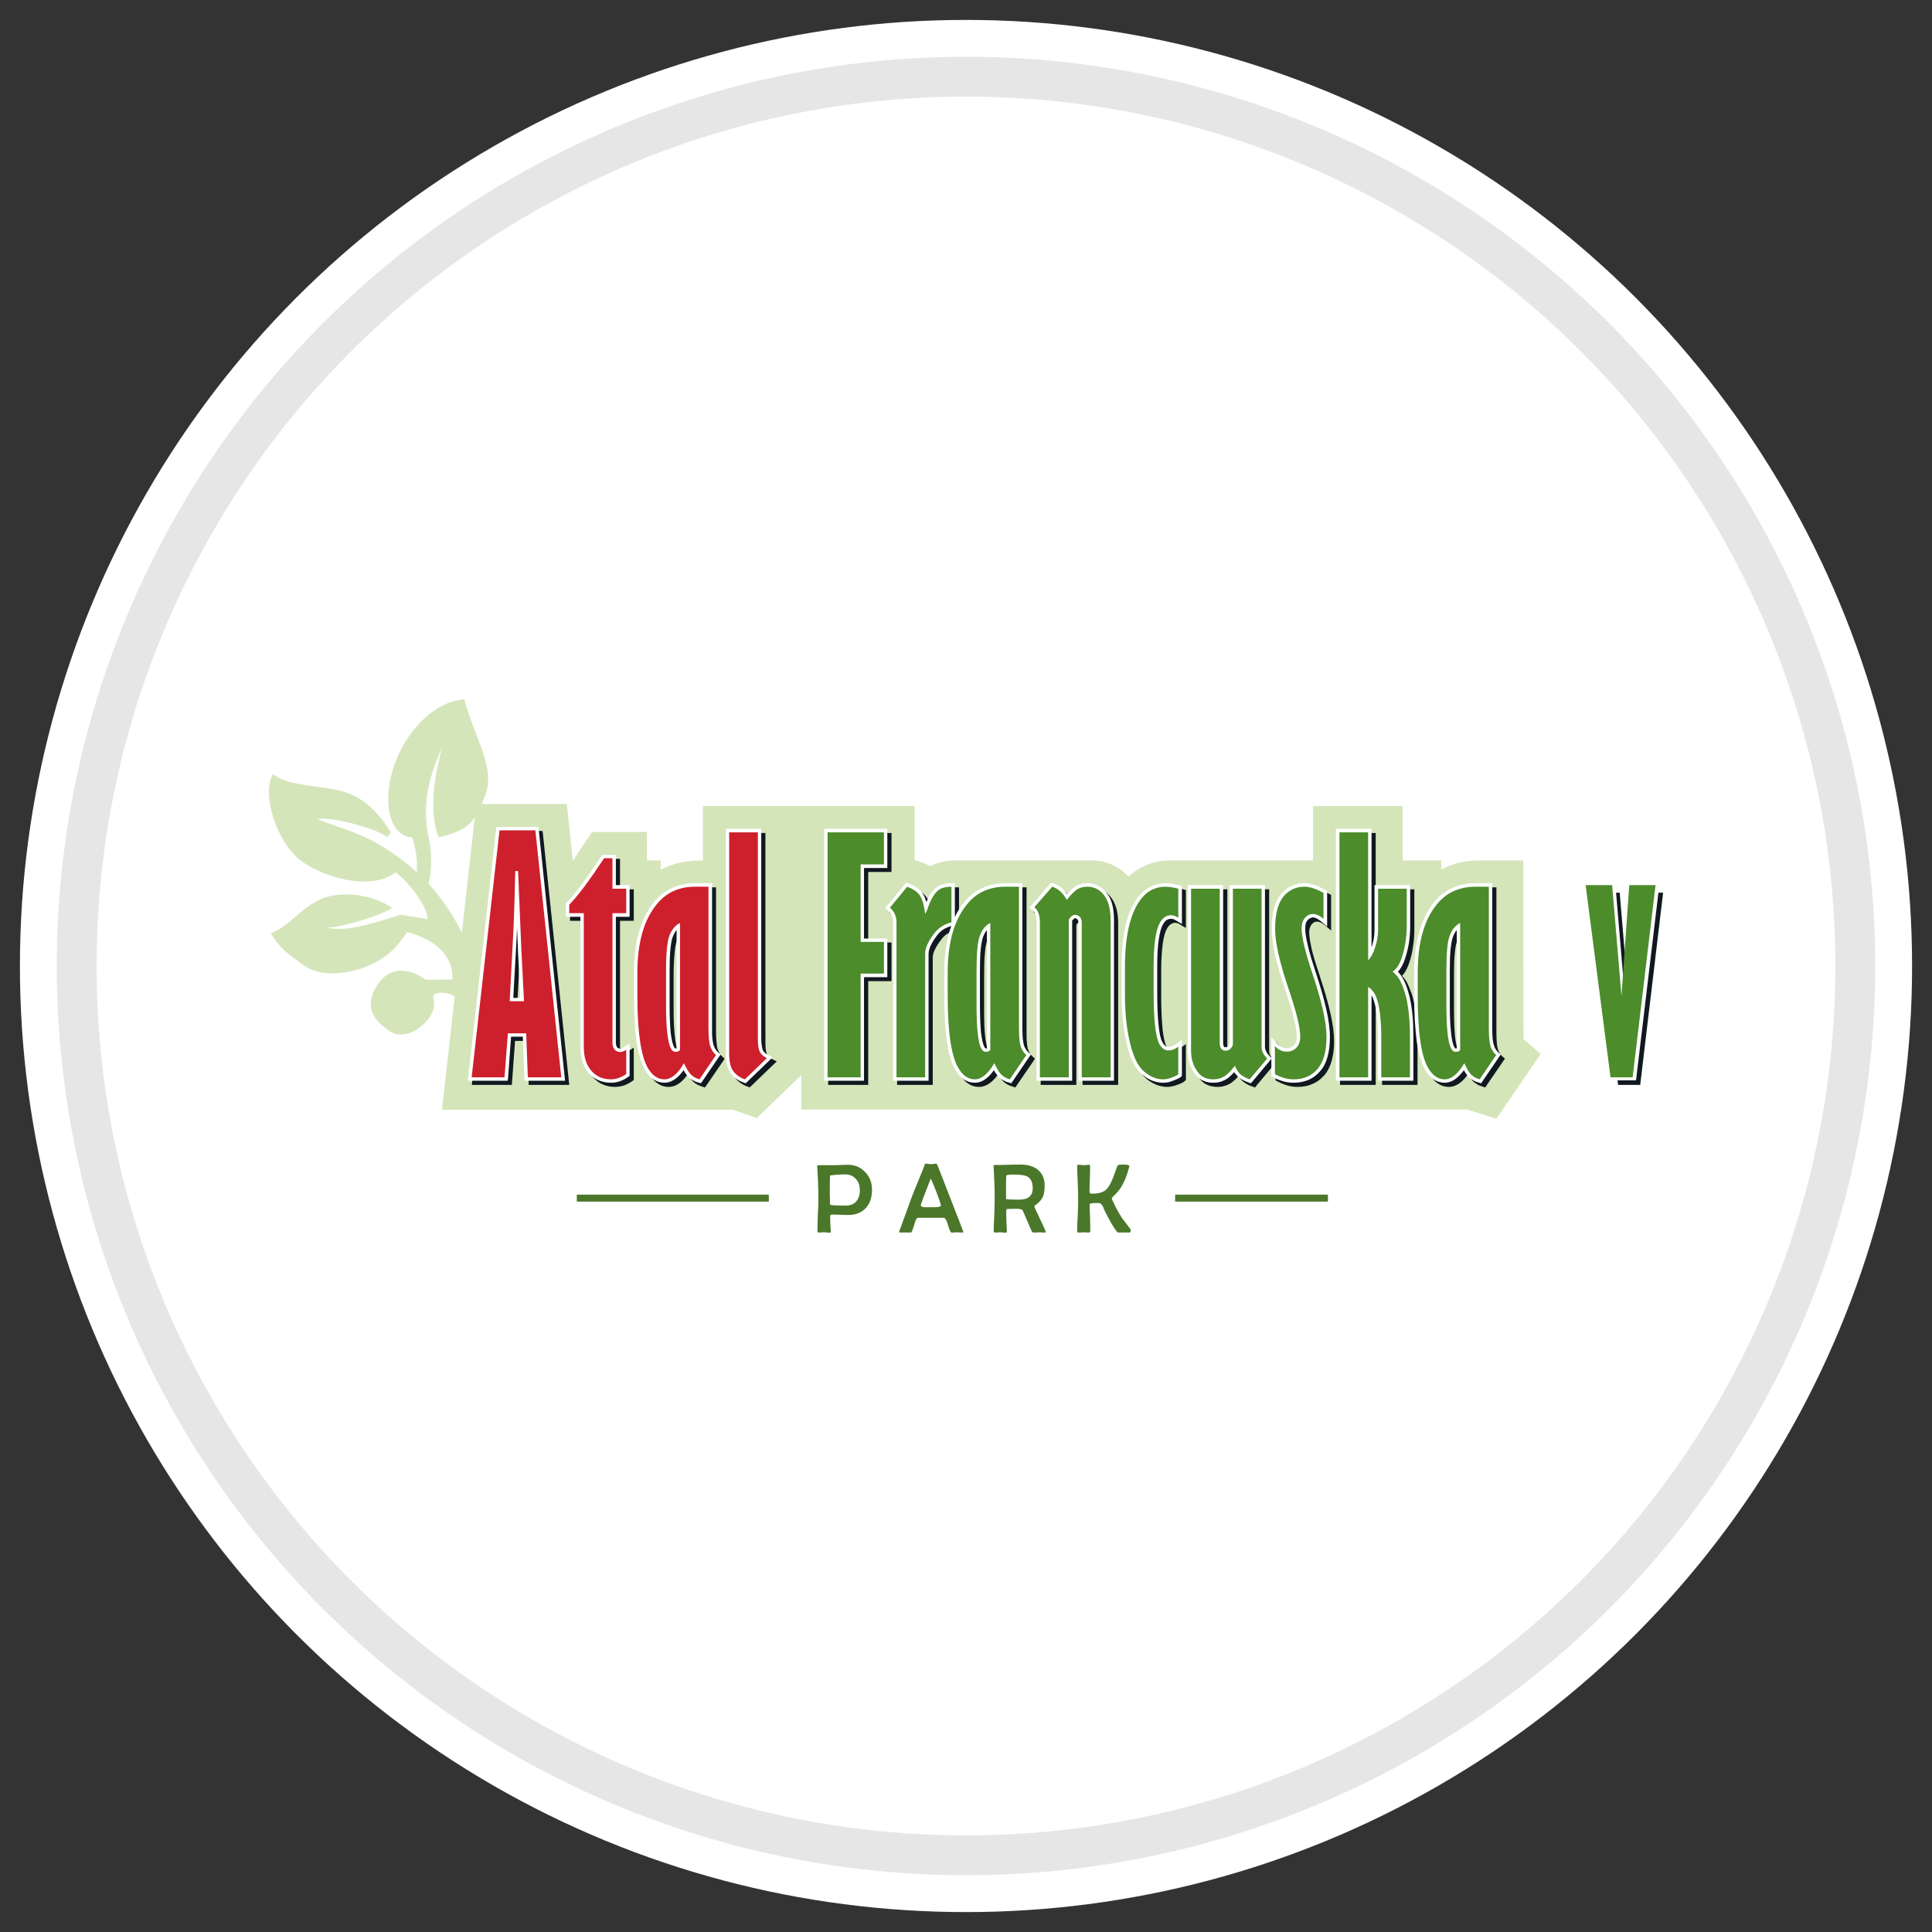
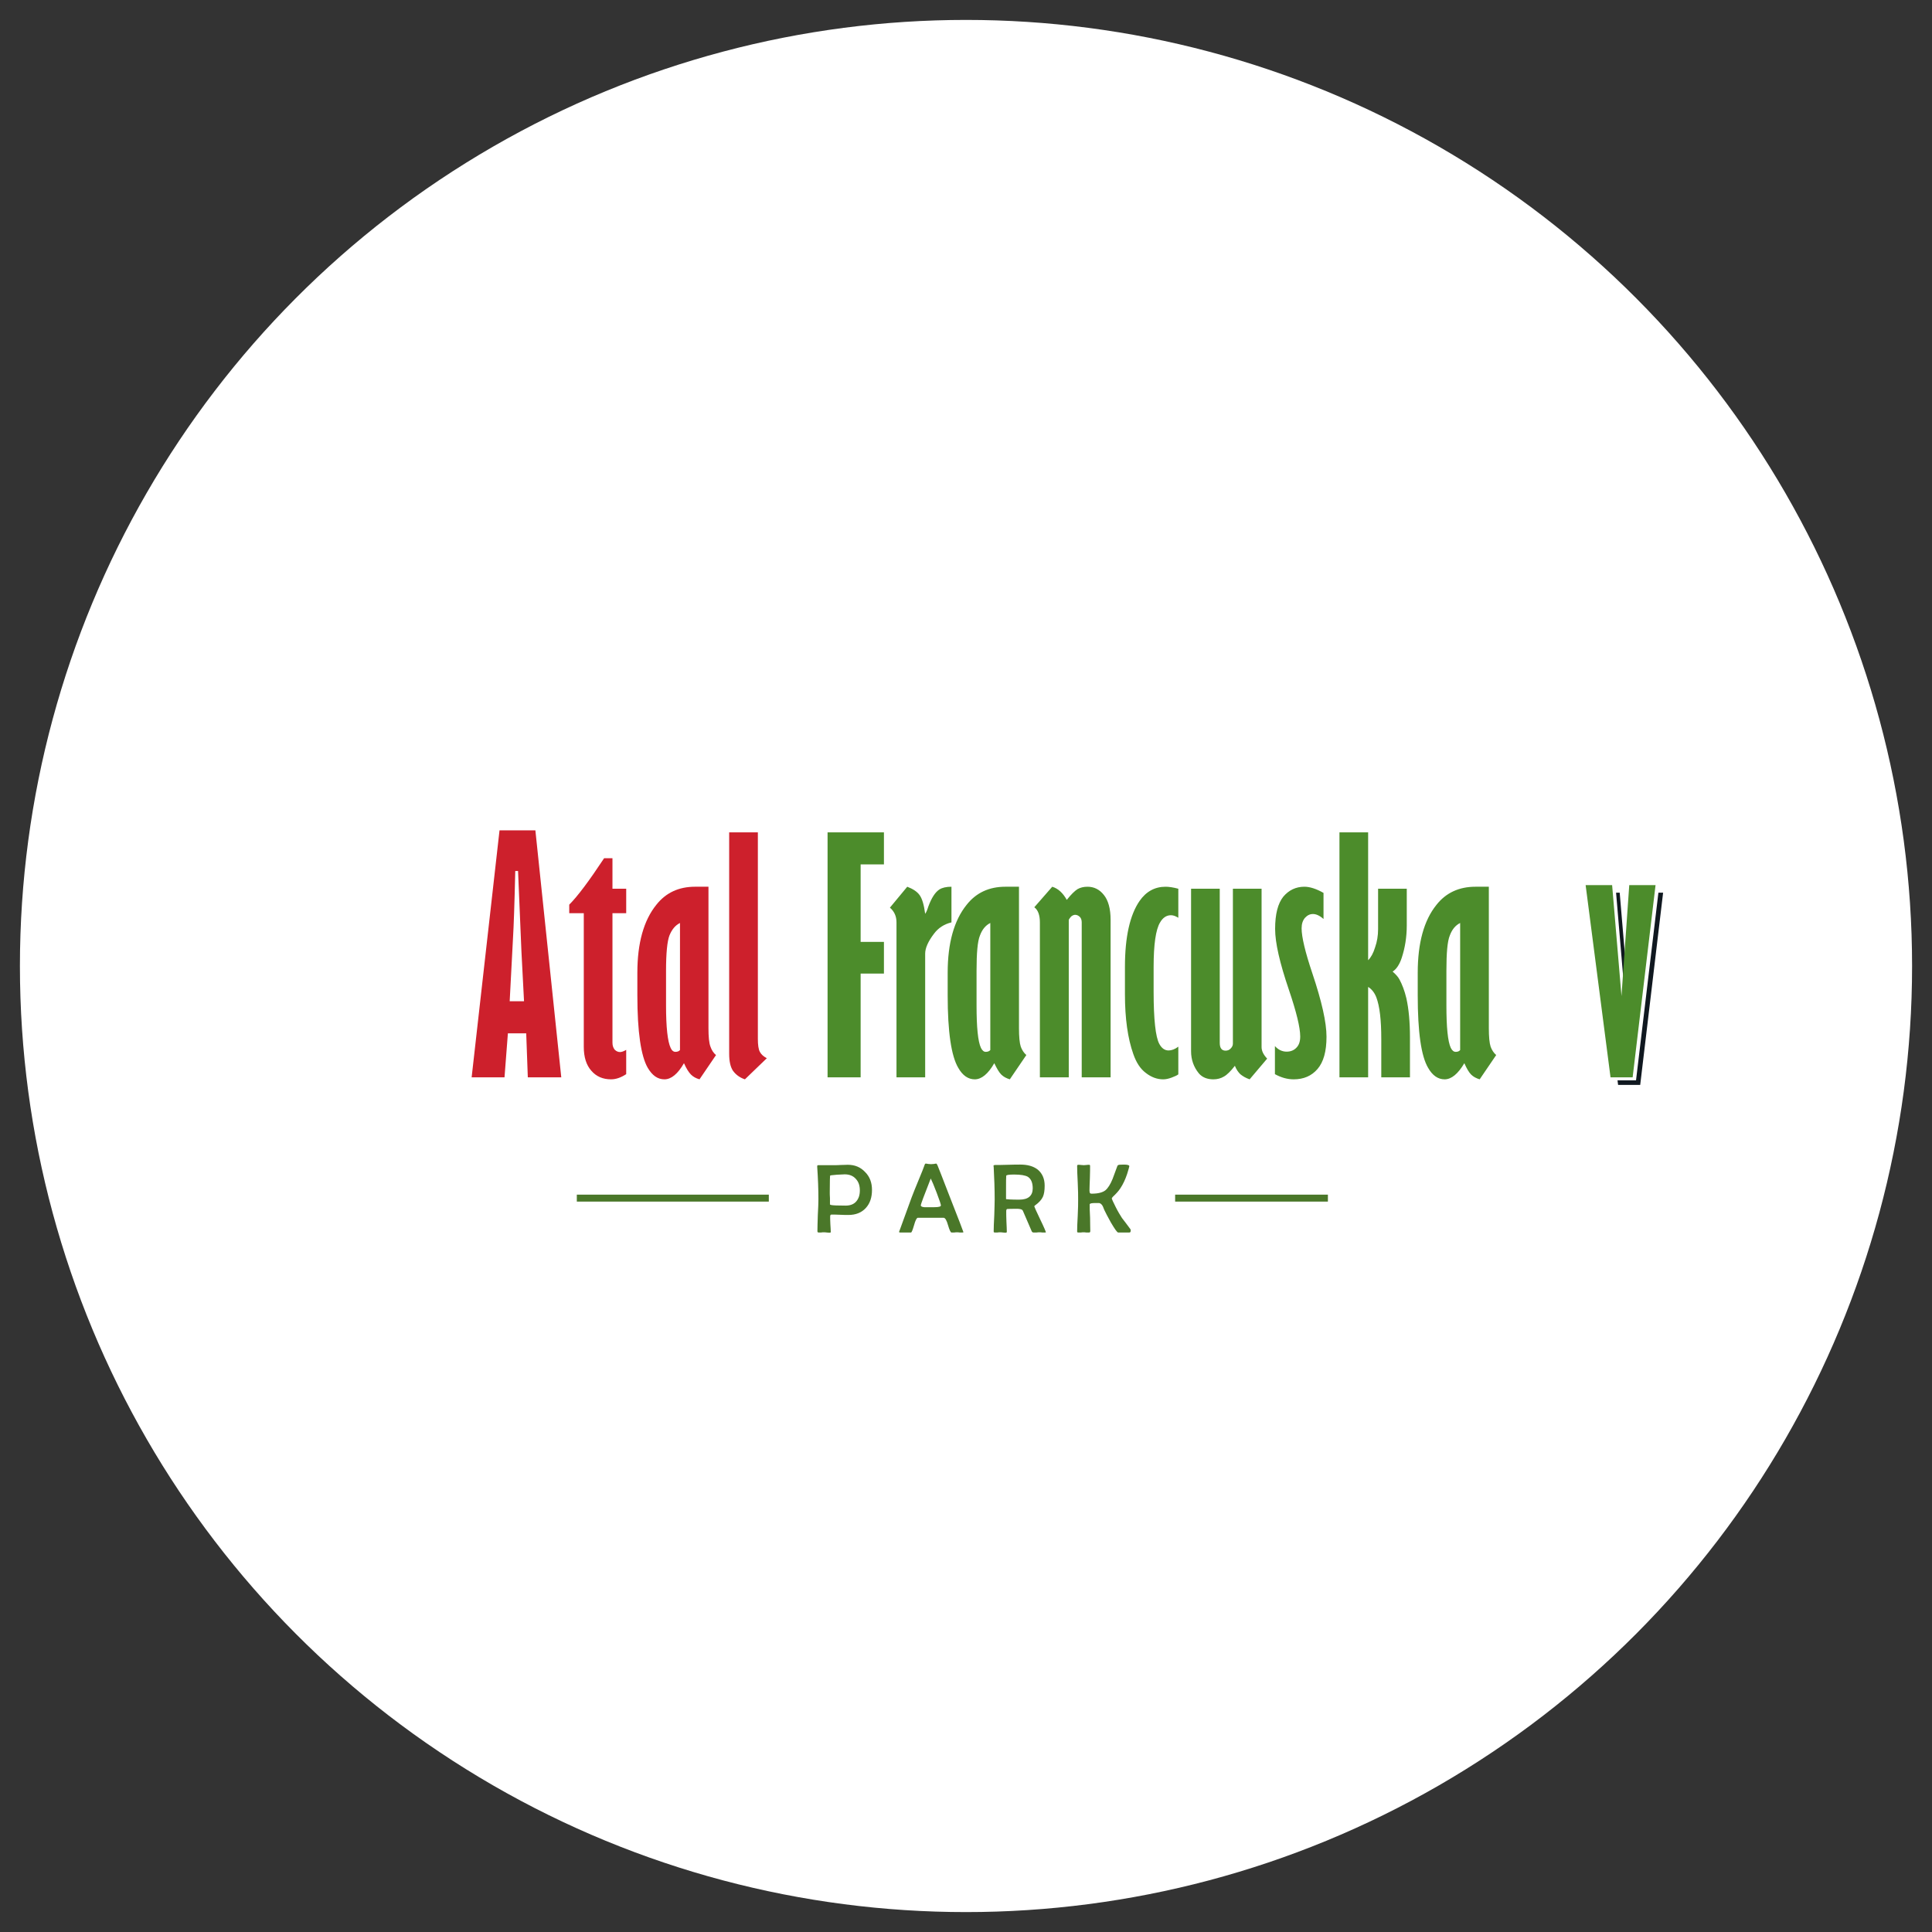
<svg xmlns="http://www.w3.org/2000/svg" xml:space="preserve" width="97px" height="97px" version="1.1" style="shape-rendering:geometricPrecision; text-rendering:geometricPrecision; image-rendering:optimizeQuality; fill-rule:evenodd; clip-rule:evenodd" viewBox="0 0 97 97">
  <rect x="0" y="0" width="97" height="97" fill="#333333" stroke="none" />
  <defs>
    <style type="text/css">
   
    .str0 {stroke:#E6E6E6;stroke-width:2;stroke-linecap:round;stroke-linejoin:round;stroke-miterlimit:22.926}
    .fil0 {fill:none}
    .fil3 {fill:#D4E5BA}
    .fil1 {fill:white}
    .fil4 {fill:#101820;fill-rule:nonzero}
    .fil2 {fill:#4A7729;fill-rule:nonzero}
    .fil7 {fill:#4C8C2B;fill-rule:nonzero}
    .fil6 {fill:#CD202C;fill-rule:nonzero}
    .fil5 {fill:white;fill-rule:nonzero}
   
  </style>
  </defs>
  <g id="tabliczka_x0020_biała">
    <rect class="fil0" width="97" height="97" />
    <circle class="fil1" cx="48.5" cy="48.5" r="47.5" />
-     <circle class="fil1 str0" cx="48.5" cy="48.5" r="44.65" />
  </g>
  <g id="Francuska_x0020_Park_x0020_V">
    <g id="_2423910256240">
      <path class="fil2" d="M43.78 59.74c0,0.38 -0.1,0.68 -0.31,0.91 -0.21,0.23 -0.5,0.35 -0.88,0.35 -0.09,0 -0.23,0 -0.41,-0.01 -0.19,-0.01 -0.33,-0.01 -0.43,-0.01 -0.05,0 -0.07,0.03 -0.07,0.1 0,0.08 0,0.21 0.01,0.38 0.01,0.18 0.02,0.3 0.02,0.39 0,0.03 -0.02,0.04 -0.05,0.04 -0.03,0 -0.08,0 -0.15,-0.01 -0.07,-0.01 -0.12,-0.01 -0.16,-0.01 -0.03,0 -0.07,0 -0.12,0.01 -0.06,0 -0.1,0 -0.13,0 -0.04,0 -0.06,-0.02 -0.06,-0.07 0,-0.18 0.01,-0.44 0.02,-0.8 0.02,-0.35 0.03,-0.62 0.03,-0.8 0,-0.5 -0.02,-1.04 -0.06,-1.62l0 -0.04c0,-0.04 0.02,-0.05 0.06,-0.05 0.09,0 0.22,0 0.39,0 0.18,0 0.31,0 0.4,0 0.08,0 0.19,0 0.34,-0.01 0.15,0 0.27,-0.01 0.34,-0.01 0.36,0 0.65,0.12 0.88,0.37 0.23,0.23 0.34,0.53 0.34,0.89zm15.22 0.24l7.67 0 0 0.35 -7.67 0 0 -0.35zm-30.04 0l9.64 0 0 0.35 -9.64 0 0 -0.35zm14.21 -0.21c0,-0.24 -0.06,-0.43 -0.2,-0.58 -0.13,-0.15 -0.32,-0.23 -0.56,-0.23 -0.07,0 -0.21,0.01 -0.4,0.02 -0.21,0.02 -0.33,0.03 -0.33,0.04 -0.01,0.02 -0.02,0.3 -0.02,0.84 0,0.06 0,0.17 0.01,0.3 0,0.14 0,0.24 0,0.31 0,0.01 0.02,0.02 0.06,0.03 0.08,0.02 0.33,0.03 0.73,0.03 0.23,0 0.41,-0.07 0.53,-0.21 0.12,-0.14 0.18,-0.32 0.18,-0.55zm5.2 2.09c0,0.01 -0.01,0.02 -0.05,0.02 -0.03,0 -0.08,0 -0.14,0 -0.06,-0.01 -0.1,-0.01 -0.13,-0.01 -0.03,0 -0.08,0 -0.14,0.01 -0.06,0 -0.11,0 -0.14,0 -0.04,0 -0.1,-0.12 -0.17,-0.36 -0.07,-0.25 -0.14,-0.37 -0.22,-0.38 -0.06,0 -0.21,0 -0.47,0l-0.38 0c-0.26,0 -0.42,0 -0.45,0 -0.06,0.01 -0.12,0.13 -0.19,0.38 -0.07,0.24 -0.12,0.36 -0.15,0.36l-0.55 0c-0.03,0 -0.05,-0.01 -0.05,-0.03 0,-0.02 0.02,-0.05 0.04,-0.11l0.59 -1.62c0.05,-0.14 0.2,-0.51 0.46,-1.14 0.04,-0.1 0.11,-0.26 0.18,-0.46 0.02,-0.07 0.04,-0.1 0.07,-0.1 0.03,0 0.07,0.01 0.13,0.02 0.06,0 0.11,0.01 0.14,0.01 0.03,0 0.07,-0.01 0.13,-0.01 0.06,-0.01 0.1,-0.02 0.13,-0.02 0.01,0 0.03,0.03 0.06,0.09 0.04,0.09 0.23,0.58 0.57,1.46 0.49,1.25 0.73,1.87 0.73,1.89zm-1.13 -1.34c0,-0.05 -0.07,-0.26 -0.21,-0.63 -0.14,-0.37 -0.24,-0.6 -0.3,-0.72 -0.34,0.86 -0.5,1.3 -0.5,1.34 0,0.06 0.06,0.09 0.18,0.1 0.01,0 0.09,0 0.24,0l0.25 0c0.23,0 0.34,-0.03 0.34,-0.09zm5.27 1.35c0,0.01 -0.01,0.01 -0.04,0.01 -0.03,0 -0.07,0 -0.14,0 -0.06,-0.01 -0.11,-0.01 -0.14,-0.01 -0.03,0 -0.08,0 -0.15,0.01 -0.07,0 -0.12,0 -0.15,0 -0.04,0 -0.07,-0.02 -0.09,-0.06 -0.05,-0.11 -0.19,-0.45 -0.44,-1.02 -0.02,-0.06 -0.08,-0.09 -0.17,-0.1 -0.03,-0.01 -0.1,-0.01 -0.23,-0.01 -0.22,0 -0.35,0.01 -0.39,0.01 -0.04,0.01 -0.05,0.05 -0.05,0.13 0,0.11 0,0.28 0.01,0.5 0.01,0.23 0.02,0.4 0.02,0.51 0,0.03 -0.02,0.05 -0.05,0.05 -0.03,0 -0.08,0 -0.15,-0.01 -0.06,-0.01 -0.11,-0.01 -0.15,-0.01 -0.02,0 -0.07,0 -0.12,0.01 -0.06,0 -0.1,0 -0.13,0 -0.04,0 -0.06,-0.01 -0.06,-0.05 0,-0.18 0.01,-0.45 0.03,-0.81 0.01,-0.36 0.02,-0.63 0.02,-0.81 0,-0.51 -0.02,-1.06 -0.05,-1.63l-0.01 -0.04c0,-0.04 0.04,-0.05 0.11,-0.05 0.13,0 0.34,0 0.62,-0.01 0.28,-0.01 0.48,-0.01 0.62,-0.01 0.36,0 0.65,0.08 0.87,0.25 0.23,0.19 0.35,0.46 0.35,0.81 0,0.24 -0.03,0.43 -0.09,0.56 -0.07,0.15 -0.2,0.29 -0.38,0.42 -0.03,0.02 -0.05,0.04 -0.05,0.06 0,0.02 0.1,0.24 0.29,0.64 0.2,0.41 0.29,0.63 0.29,0.66zm-0.66 -2.21c0,-0.29 -0.09,-0.48 -0.25,-0.58 -0.13,-0.07 -0.35,-0.11 -0.68,-0.11 -0.26,0 -0.39,0.02 -0.4,0.06 -0.01,0.09 -0.01,0.32 -0.01,0.7l0 0.47c0,0 0.01,0 0.03,0.01 0.03,0 0.08,0 0.14,0.01 0.16,0.01 0.32,0.01 0.5,0.01 0.44,0 0.67,-0.19 0.67,-0.57zm4.92 2.11c0,0.08 -0.02,0.11 -0.07,0.11l-0.56 0c-0.05,0 -0.17,-0.17 -0.37,-0.51 -0.16,-0.29 -0.27,-0.5 -0.33,-0.63 -0.05,-0.13 -0.08,-0.2 -0.09,-0.21 -0.05,-0.08 -0.11,-0.12 -0.17,-0.13 -0.02,0 -0.08,0 -0.17,0 -0.2,0 -0.3,0.02 -0.3,0.07 0,0.15 0,0.37 0.02,0.67 0,0.3 0.01,0.52 0.01,0.66 0,0.06 -0.02,0.08 -0.06,0.08 -0.03,0 -0.08,0 -0.14,0 -0.06,-0.01 -0.11,-0.01 -0.14,-0.01 -0.03,0 -0.07,0 -0.13,0.01 -0.05,0 -0.1,0 -0.13,0 -0.04,0 -0.06,-0.01 -0.06,-0.05 0,-0.18 0.01,-0.45 0.03,-0.8 0.02,-0.36 0.02,-0.63 0.02,-0.8 0,-0.19 0,-0.47 -0.02,-0.85 -0.02,-0.38 -0.03,-0.66 -0.03,-0.84 0,-0.04 0.02,-0.06 0.06,-0.06 0.03,0 0.08,0 0.14,0.01 0.06,0 0.1,0.01 0.13,0.01 0.03,0 0.08,-0.01 0.13,-0.01 0.06,-0.01 0.11,-0.01 0.14,-0.01 0.03,0 0.05,0.02 0.05,0.05 0,0.13 0,0.34 -0.01,0.62 -0.01,0.27 -0.02,0.48 -0.02,0.62 0,0.06 0.01,0.1 0.02,0.12 0.01,0.03 0.04,0.04 0.1,0.04 0.31,0 0.54,-0.06 0.68,-0.17 0.13,-0.11 0.25,-0.3 0.36,-0.57 0.08,-0.22 0.16,-0.44 0.24,-0.65 0.01,-0.03 0.04,-0.05 0.08,-0.06 0.02,0 0.11,-0.01 0.25,-0.01 0.18,0 0.27,0.03 0.27,0.08 0,0.03 -0.04,0.16 -0.11,0.39 -0.09,0.27 -0.2,0.51 -0.34,0.72 -0.09,0.14 -0.22,0.28 -0.37,0.42 -0.04,0.04 -0.06,0.07 -0.06,0.1 0,0.02 0.07,0.17 0.2,0.43 0.11,0.22 0.22,0.4 0.31,0.54 0.1,0.12 0.24,0.32 0.43,0.57 0,0.02 0.01,0.03 0.01,0.05z" />
-       <path class="fil3" d="M72.36 43.66c0.57,-0.31 1.22,-0.46 1.92,-0.46l2.2 0 0.01 8.97 0.86 0.75 -2.22 3.25 -1.45 -0.46 -33.45 0 0 -1.73 -2.24 2.16 -1.18 -0.42 -14.62 0 0.64 -5.69 0 0c-0.25,-0.19 -0.89,-0.29 -1.06,-0.05 -0.1,0.13 0.24,0.5 -0.25,1.16 -0.45,0.61 -1.34,1.09 -2.02,0.59 -0.69,-0.51 -1.19,-1.08 -0.67,-2.09 0.53,-1.01 1.52,-1.2 2.54,-0.45l1.26 -0.01 0.08 0 0 0c0.07,-1.43 -1.22,-2.12 -2.26,-2.38l-0.35 0.47c-1.14,1.53 -3.7,2.01 -4.82,1.22 -1.11,-0.79 -1.24,-0.95 -1.69,-1.63 1,-0.39 1.5,-1.28 2.55,-1.73 1.05,-0.45 2.66,-0.19 3.55,0.46 -0.66,0.39 -2.34,0.93 -3.25,0.99 1,0.24 2.52,-0.3 3.67,-0.65l1.35 0.21c0.03,-0.61 -0.96,-1.88 -1.6,-2.35 -1.24,0.98 -3.63,0.25 -4.73,-0.56 -1.25,-0.93 -2.02,-3.39 -1.42,-4.36 0.69,0.55 2.03,0.56 3.11,0.77 1.34,0.25 2.11,1.07 2.81,2.14l-0.18 0.24c-0.65,-0.46 -2.95,-1.07 -3.5,-0.88 1.42,0.54 2.46,0.72 4.08,1.92 0.33,0.24 0.62,0.48 0.89,0.73 0.06,-0.65 -0.06,-1.23 -0.23,-1.75 -1.2,-0.08 -1.48,-1.86 -0.92,-3.55 0.55,-1.68 1.98,-3.27 3.54,-3.38 0.51,1.95 1.58,3.39 1.06,4.8 -0.07,0.17 -0.13,0.32 -0.18,0.46l4.27 0 0.3 2.85 0.96 -1.45 2.76 0 0 1.43 0.69 0 0 0.47c0.67,-0.36 1.37,-0.47 2.12,-0.47l0 -2.73 10.63 0 0 2.7c0.28,0.08 0.54,0.18 0.79,0.32 0.39,-0.21 0.83,-0.29 1.27,-0.29l6.82 0c0.73,0 1.37,0.29 1.86,0.81 0.56,-0.52 1.27,-0.81 2.07,-0.81l7.2 0 0 -2.73 4.49 0 0 2.73 1.94 0 0 0.46zm-49.17 3.17l0.65 -5.8c-0.35,0.53 -0.83,0.77 -1.82,1.01 -0.54,-1.4 -0.15,-3.31 0.18,-4.52 -0.77,1.69 -1.01,3.08 -0.65,4.67 0.15,0.77 0.11,1.57 -0.03,2.19 0.73,0.79 1.25,1.61 1.67,2.45z" />
-       <path class="fil4" d="M73.7 53.94c-0.11,0.16 -0.23,0.29 -0.35,0.39 -0.2,0.16 -0.4,0.24 -0.61,0.24 -0.2,0 -0.39,-0.06 -0.56,-0.18 -0.16,-0.11 -0.3,-0.27 -0.43,-0.48l0 0c-0.18,-0.32 -0.32,-0.79 -0.41,-1.42 -0.09,-0.62 -0.13,-1.39 -0.13,-2.31l0 -1.14c0,-0.75 0.08,-1.42 0.24,-2.01 0.16,-0.59 0.41,-1.09 0.74,-1.51l0 0c0.26,-0.32 0.57,-0.56 0.92,-0.73 0.35,-0.16 0.74,-0.24 1.17,-0.24l0 0 0.67 0 0.18 0 0 0.18 0 7.1c0,0.21 0.01,0.4 0.02,0.54 0.01,0.14 0.04,0.25 0.06,0.33l0 0c0.03,0.07 0.06,0.14 0.1,0.2 0.04,0.06 0.08,0.11 0.13,0.15l0.12 0.1 -0.09 0.13 -0.83 1.21 -0.07 0.11 -0.12 -0.04c-0.1,-0.03 -0.19,-0.06 -0.27,-0.11 -0.09,-0.05 -0.16,-0.1 -0.23,-0.17 -0.07,-0.06 -0.13,-0.15 -0.2,-0.26 -0.01,-0.02 -0.03,-0.05 -0.05,-0.08zm-48.42 -12.22l1.81 0 0.15 0 0.02 0.16 1.3 12.4 0.02 0.19 -0.2 0 -1.67 0 -0.17 0 0 -0.17 -0.08 -2.04 -0.6 0 -0.15 2.05 -0.01 0.16 -0.16 0 -1.65 0 -0.2 0 0.02 -0.19 1.4 -12.4 0.02 -0.16 0.15 0zm0.88 5.08c0,0.18 -0.01,0.33 -0.02,0.45l0 0 -0.16 3.05 0.35 0 -0.12 -2.31 0 0 -0.05 -1.19zm4.38 -3.68l0.42 0 0.17 0 0 0.18 0 1.35 0.51 0 0.18 0 0 0.17 0 1.24 0 0.17 -0.18 0 -0.51 0 0 6.32c0,0.06 0.01,0.11 0.02,0.15l0 0c0.01,0.04 0.03,0.07 0.05,0.09 0.02,0.02 0.04,0.04 0.06,0.05l0 0c0.02,0.01 0.05,0.02 0.07,0.02 0.03,0 0.06,-0.01 0.09,-0.02 0.04,-0.02 0.08,-0.04 0.13,-0.07l0.27 -0.17 0 0.32 0 1.22 0 0.09 -0.08 0.05c-0.14,0.1 -0.28,0.17 -0.42,0.22 -0.14,0.04 -0.29,0.07 -0.43,0.07 -0.23,0 -0.44,-0.04 -0.62,-0.12 -0.19,-0.08 -0.36,-0.21 -0.5,-0.37l0 0c-0.14,-0.16 -0.25,-0.35 -0.32,-0.57 -0.07,-0.22 -0.1,-0.47 -0.1,-0.75l0 -6.53 -0.56 0 -0.17 0 0 -0.17 0 -0.43 0 -0.07 0.04 -0.05c0.21,-0.21 0.46,-0.51 0.75,-0.89 0.29,-0.39 0.62,-0.86 0.99,-1.42l0.05 -0.08 0.09 0zm3.99 10.82c-0.12,0.16 -0.23,0.29 -0.35,0.39 -0.2,0.16 -0.4,0.24 -0.61,0.24l0 0c-0.21,0 -0.39,-0.06 -0.56,-0.18 -0.16,-0.11 -0.31,-0.27 -0.43,-0.48l0 0c-0.19,-0.32 -0.32,-0.79 -0.41,-1.42 -0.09,-0.62 -0.13,-1.39 -0.13,-2.31l0 -1.14c0,-0.75 0.08,-1.42 0.24,-2.01 0.16,-0.59 0.41,-1.09 0.74,-1.51l0 0c0.26,-0.32 0.56,-0.56 0.91,-0.73 0.35,-0.16 0.74,-0.24 1.18,-0.24l0 0 0.67 0 0.17 0 0 0.18 0 7.1c0,0.21 0.01,0.4 0.03,0.54l0 0c0.01,0.14 0.03,0.25 0.06,0.33l0 0c0.03,0.07 0.06,0.14 0.1,0.2 0.03,0.06 0.08,0.11 0.13,0.15l0.11 0.1 -0.08 0.13 -0.83 1.21 -0.08 0.11 -0.12 -0.04c-0.09,-0.03 -0.18,-0.06 -0.27,-0.11 -0.08,-0.05 -0.16,-0.1 -0.22,-0.17 -0.07,-0.06 -0.14,-0.15 -0.2,-0.26 -0.02,-0.02 -0.03,-0.05 -0.05,-0.08zm-0.36 -7.04l0 0.01 0 0c-0.08,0.09 -0.14,0.2 -0.19,0.33l0 0c-0.05,0.13 -0.09,0.34 -0.11,0.61 -0.03,0.29 -0.05,0.65 -0.05,1.1l0 1.73c0,0.55 0.02,1 0.06,1.34 0.03,0.34 0.09,0.58 0.15,0.72 0.03,0.05 0.05,0.08 0.07,0.1l0 0c0,0 0.01,0.01 0.02,0.01 0.02,0 0.04,0 0.05,-0.01l0 -5.94zm2.65 -5.08l1.44 0 0.17 0 0 0.17 0 10.37c0,0.14 0.01,0.26 0.02,0.36 0.02,0.1 0.04,0.17 0.06,0.21l0 0c0.02,0.05 0.06,0.09 0.1,0.13 0.04,0.05 0.1,0.09 0.17,0.12l0.22 0.11 -0.18 0.17 -1.1 1.06 -0.07 0.07 -0.1 -0.03c-0.15,-0.05 -0.28,-0.12 -0.39,-0.2 -0.12,-0.08 -0.21,-0.18 -0.29,-0.3 -0.08,-0.11 -0.14,-0.25 -0.17,-0.41 -0.04,-0.16 -0.06,-0.33 -0.06,-0.53l0 -11.13 0 -0.17 0.18 0zm4.94 0l2.83 0 0.17 0 0 0.17 0 1.62 0 0.17 -0.17 0 -1 0 0 3.54 1 0 0.17 0 0 0.18 0 1.59 0 0.17 -0.17 0 -1 0 0 5.04 0 0.17 -0.17 0 -1.66 0 -0.18 0 0 -0.17 0 -12.31 0 -0.17 0.18 0zm4.96 3.68c0.06,-0.16 0.13,-0.3 0.21,-0.41 0.1,-0.16 0.22,-0.28 0.34,-0.37 0.09,-0.05 0.19,-0.1 0.32,-0.13 0.11,-0.03 0.24,-0.04 0.39,-0.04l0.17 0 0 0.18 0 1.51c0.13,-0.26 0.28,-0.5 0.45,-0.72l0 0c0.26,-0.32 0.56,-0.56 0.91,-0.73 0.35,-0.16 0.75,-0.24 1.18,-0.24l0 0 0.67 0 0.18 0 0 0.18 0 7.1c0,0.21 0,0.4 0.02,0.54 0.01,0.14 0.03,0.25 0.06,0.33l0 0c0.03,0.07 0.06,0.14 0.1,0.2 0.04,0.06 0.08,0.11 0.13,0.15l0.11 0.1 -0.08 0.13 -0.83 1.21 -0.07 0.11 -0.12 -0.04c-0.1,-0.03 -0.19,-0.06 -0.28,-0.11 -0.08,-0.05 -0.16,-0.1 -0.22,-0.17 -0.07,-0.06 -0.13,-0.15 -0.2,-0.26 -0.02,-0.02 -0.03,-0.05 -0.05,-0.08 -0.11,0.16 -0.23,0.29 -0.35,0.39 -0.2,0.16 -0.4,0.24 -0.61,0.24 -0.2,0 -0.39,-0.06 -0.56,-0.18 -0.16,-0.11 -0.3,-0.27 -0.43,-0.48l0 0c-0.18,-0.32 -0.32,-0.79 -0.41,-1.42 -0.09,-0.62 -0.13,-1.39 -0.13,-2.31l0 -1.14c0,-0.75 0.08,-1.42 0.24,-2.01 0.03,-0.12 0.07,-0.23 0.1,-0.33 -0.14,0.04 -0.27,0.1 -0.38,0.17 -0.13,0.08 -0.24,0.18 -0.33,0.31 -0.14,0.18 -0.25,0.36 -0.32,0.51 -0.07,0.15 -0.1,0.28 -0.1,0.39l0 0 0 6.22 0 0.17 -0.17 0 -1.44 0 -0.18 0 0 -0.17 0 -7.79c0,-0.25 -0.09,-0.45 -0.26,-0.6l-0.13 -0.11 0.11 -0.13 0.87 -1.05 0.08 -0.1 0.11 0.04c0.16,0.06 0.3,0.13 0.41,0.21 0.12,0.08 0.22,0.18 0.29,0.28l0 0c0.07,0.1 0.14,0.24 0.19,0.42l0.01 0.03zm3.03 1.4l0 0.01c-0.07,0.09 -0.14,0.2 -0.19,0.33l0 0c-0.05,0.13 -0.09,0.34 -0.11,0.61 -0.03,0.29 -0.04,0.65 -0.04,1.1l0 1.73c0,0.55 0.01,1 0.05,1.34 0.04,0.34 0.09,0.58 0.16,0.72 0.02,0.05 0.04,0.08 0.06,0.1l0 0c0.01,0 0.01,0.01 0.02,0.01l0 0c0.02,0 0.04,0 0.05,-0.01l0 -5.94zm3.34 -2.34c0.18,0.06 0.33,0.15 0.47,0.28 0.08,0.07 0.16,0.15 0.23,0.25 0.05,-0.06 0.1,-0.11 0.15,-0.16 0.1,-0.1 0.19,-0.18 0.28,-0.23l0 0c0.09,-0.05 0.18,-0.09 0.28,-0.11 0.09,-0.03 0.19,-0.04 0.3,-0.04l0 0c0.19,0 0.37,0.04 0.53,0.12 0.16,0.08 0.3,0.2 0.43,0.36l0 0c0.13,0.15 0.22,0.35 0.29,0.58 0.06,0.22 0.09,0.48 0.09,0.78l0 7.91 0 0.17 -0.18 0 -1.44 0 -0.17 0 0 -0.17 0 -7.78c0,-0.04 -0.01,-0.07 -0.02,-0.1l0 0c0,-0.02 -0.02,-0.04 -0.03,-0.06l0 0c-0.02,-0.02 -0.04,-0.03 -0.06,-0.04l0 0c-0.01,-0.01 -0.03,-0.01 -0.05,-0.01 -0.01,0 -0.02,0 -0.03,0 -0.01,0.01 -0.02,0.02 -0.04,0.03l0 0c-0.01,0.01 -0.03,0.02 -0.05,0.05 -0.01,0.01 -0.02,0.03 -0.03,0.05l0 7.86 0 0.17 -0.18 0 -1.44 0 -0.17 0 0 -0.17 0 -7.78c0,-0.16 -0.02,-0.3 -0.06,-0.4 -0.04,-0.1 -0.09,-0.17 -0.16,-0.22l-0.15 -0.11 0.13 -0.15 0.9 -1.03 0.07 -0.09 0.11 0.04zm6.39 9.72c-0.04,0.03 -0.09,0.07 -0.16,0.1 -0.06,0.03 -0.13,0.06 -0.23,0.09l0 0c-0.08,0.03 -0.16,0.06 -0.24,0.07 -0.09,0.02 -0.17,0.03 -0.24,0.03 -0.17,0 -0.34,-0.03 -0.51,-0.09 -0.16,-0.06 -0.32,-0.15 -0.47,-0.26l0 0c-0.15,-0.12 -0.29,-0.26 -0.4,-0.44 -0.12,-0.17 -0.21,-0.37 -0.29,-0.6l0 0c-0.14,-0.4 -0.25,-0.86 -0.32,-1.37 -0.07,-0.51 -0.1,-1.07 -0.1,-1.68l0 0 0 -1.38c0,-0.76 0.06,-1.43 0.18,-1.99 0.13,-0.57 0.32,-1.04 0.57,-1.41l0 0c0.19,-0.26 0.4,-0.46 0.64,-0.6 0.25,-0.13 0.52,-0.2 0.82,-0.2 0.09,0 0.19,0.01 0.31,0.03 0.1,0.01 0.23,0.04 0.37,0.07l0.13 0.04 0 0.13 0 1.47 0 0.3 -0.26 -0.15 -0.04 -0.03 0 0c-0.08,-0.05 -0.16,-0.08 -0.24,-0.08 -0.08,0 -0.15,0.02 -0.21,0.07 -0.07,0.04 -0.14,0.11 -0.19,0.21l0 0c-0.1,0.16 -0.17,0.41 -0.22,0.76 -0.05,0.36 -0.08,0.82 -0.08,1.38l0 1.26c0,0.69 0.03,1.25 0.07,1.67 0.05,0.41 0.11,0.7 0.19,0.85l0 0c0.05,0.09 0.1,0.15 0.16,0.19 0.05,0.03 0.1,0.05 0.16,0.05 0.05,0 0.11,-0.01 0.18,-0.03 0.06,-0.03 0.13,-0.07 0.21,-0.12l0.27 -0.2 0 0.34 0 1.39 0 0.07 -0.06 0.06zm0.53 -9.63l1.44 0 0.17 0 0 0.17 0 7.75 0 0c0,0.05 0,0.09 0.01,0.13 0.01,0.02 0.02,0.04 0.03,0.05l0 0.01c0.01,0.01 0.02,0.01 0.03,0.02 0.01,0 0.03,0.01 0.05,0.01l0 0c0.05,0 0.09,-0.02 0.13,-0.06l0 0c0.03,-0.02 0.04,-0.05 0.05,-0.07l0 0c0.01,-0.01 0.01,-0.03 0.01,-0.05l0 0 0 -7.79 0 -0.17 0.18 0 1.44 0 0.17 0 0 0.17 0 7.95c0,0.07 0.02,0.14 0.05,0.21 0.04,0.08 0.1,0.17 0.18,0.25l0.09 0.1 0 -0.6 0 -0.44 0.3 0.32c0.07,0.08 0.15,0.13 0.23,0.17 0.07,0.03 0.15,0.05 0.24,0.05l0 0c0.08,0 0.15,-0.01 0.21,-0.03l0 -0.01c0.06,-0.02 0.11,-0.06 0.15,-0.1l0.01 -0.01c0.04,-0.04 0.07,-0.1 0.1,-0.17 0.02,-0.07 0.04,-0.16 0.04,-0.27 0,-0.21 -0.05,-0.5 -0.14,-0.88 -0.1,-0.38 -0.24,-0.85 -0.43,-1.41l0 0c-0.23,-0.68 -0.4,-1.27 -0.52,-1.79 -0.12,-0.52 -0.18,-0.96 -0.18,-1.31 0,-0.39 0.04,-0.73 0.11,-1.01 0.08,-0.29 0.19,-0.53 0.35,-0.72l0 0c0.15,-0.19 0.33,-0.33 0.53,-0.43 0.2,-0.09 0.42,-0.14 0.66,-0.14 0.15,0 0.32,0.03 0.49,0.09 0.17,0.05 0.36,0.13 0.55,0.24l0.09 0.05 0 0.1 0 1.32 0 0.37 -0.28 -0.24c-0.09,-0.07 -0.17,-0.13 -0.24,-0.16 -0.07,-0.03 -0.13,-0.05 -0.18,-0.05 -0.05,0 -0.1,0.01 -0.14,0.03 -0.05,0.02 -0.09,0.06 -0.13,0.1 -0.04,0.05 -0.07,0.1 -0.09,0.17l0 0c-0.03,0.07 -0.04,0.15 -0.04,0.25 0,0.2 0.05,0.49 0.13,0.85 0.09,0.37 0.23,0.82 0.41,1.35l0 0.01c0.23,0.7 0.41,1.32 0.53,1.86 0.12,0.54 0.18,1 0.18,1.37l0 0c0,0.78 -0.17,1.35 -0.49,1.73l-0.01 0c-0.16,0.19 -0.36,0.34 -0.58,0.43 -0.22,0.1 -0.47,0.15 -0.74,0.15 -0.18,0 -0.35,-0.02 -0.52,-0.07l0 0c-0.17,-0.05 -0.34,-0.12 -0.51,-0.21l-0.09 -0.05 0 -0.1 0 -0.78 -0.08 0.1 -0.88 1.05 -0.07 0.09 -0.11 -0.04c-0.12,-0.04 -0.22,-0.08 -0.3,-0.13 -0.09,-0.05 -0.17,-0.11 -0.24,-0.17 -0.06,-0.06 -0.13,-0.13 -0.18,-0.22l-0.01 -0.01c-0.04,0.06 -0.09,0.1 -0.13,0.15 -0.11,0.1 -0.2,0.18 -0.29,0.23 -0.09,0.05 -0.19,0.09 -0.3,0.12 -0.1,0.03 -0.21,0.04 -0.32,0.04 -0.37,0 -0.66,-0.12 -0.86,-0.36l-0.01 -0.01c-0.14,-0.17 -0.25,-0.36 -0.32,-0.56 -0.07,-0.21 -0.11,-0.43 -0.11,-0.66l0 -8.16 0 -0.17 0.18 0zm7.44 -2.83l1.44 0 0.18 0 0 0.17 0 5.78c0,-0.02 0.01,-0.04 0.02,-0.05l0 0c0.04,-0.14 0.07,-0.28 0.1,-0.42 0.02,-0.14 0.03,-0.29 0.03,-0.44l0 0 0 -2.04 0 -0.17 0.17 0 1.44 0 0.18 0 0 0.17 0 1.84c0,0.31 -0.02,0.6 -0.07,0.88 -0.04,0.28 -0.1,0.55 -0.19,0.8l0 0c-0.06,0.19 -0.14,0.35 -0.22,0.48 -0.04,0.06 -0.09,0.12 -0.14,0.17 0.02,0.03 0.05,0.05 0.07,0.08 0.06,0.07 0.12,0.15 0.16,0.22l0 0c0.07,0.14 0.14,0.29 0.2,0.46 0.07,0.16 0.12,0.34 0.16,0.54l0 0c0.07,0.28 0.11,0.58 0.14,0.92 0.03,0.33 0.05,0.69 0.05,1.07l0 2.02 0 0.17 -0.18 0 -1.43 0 -0.17 0 0 -0.17 0 -1.94c0,-0.46 -0.02,-0.87 -0.07,-1.21 -0.04,-0.33 -0.09,-0.6 -0.17,-0.81l0 0c-0.02,-0.06 -0.05,-0.11 -0.08,-0.16l0 4.12 0 0.17 -0.18 0 -1.44 0 -0.17 0 0 -0.17 0 -12.31 0 -0.17 0.17 0zm5.9 5.08l-0.01 0.01c-0.07,0.09 -0.13,0.2 -0.18,0.33l0 0c-0.06,0.13 -0.09,0.34 -0.12,0.61 -0.03,0.29 -0.04,0.65 -0.04,1.1l0 1.73c0,0.55 0.02,1 0.05,1.34 0.04,0.34 0.09,0.58 0.16,0.72 0.02,0.05 0.04,0.08 0.06,0.1l0 0c0.01,0 0.02,0.01 0.02,0.01l0 0c0.02,0 0.04,0 0.06,-0.01l0 -5.94z" />
      <path class="fil5" d="M73.5 53.73c-0.12,0.16 -0.24,0.29 -0.36,0.39 -0.19,0.16 -0.4,0.24 -0.61,0.24 -0.2,0 -0.39,-0.06 -0.56,-0.17 -0.16,-0.11 -0.3,-0.27 -0.42,-0.49l0 0c-0.19,-0.32 -0.33,-0.79 -0.42,-1.42 -0.08,-0.62 -0.13,-1.38 -0.13,-2.3l0 -1.14c0,-0.76 0.08,-1.43 0.25,-2.02 0.16,-0.59 0.41,-1.09 0.73,-1.5l0 0c0.26,-0.33 0.57,-0.57 0.92,-0.73 0.35,-0.16 0.74,-0.25 1.18,-0.25l0 0 0.67 0 0.17 0 0 0.18 0 7.1c0,0.22 0.01,0.4 0.02,0.54 0.02,0.14 0.04,0.25 0.07,0.33l0 0c0.02,0.08 0.05,0.14 0.09,0.2 0.04,0.06 0.08,0.11 0.13,0.15l0.12 0.1 -0.09 0.13 -0.83 1.22 -0.07 0.1 -0.12 -0.04c-0.1,-0.02 -0.19,-0.06 -0.27,-0.11 -0.09,-0.04 -0.16,-0.1 -0.23,-0.16 -0.06,-0.07 -0.13,-0.16 -0.19,-0.26 -0.02,-0.03 -0.04,-0.06 -0.05,-0.09zm-48.42 -12.21l1.8 0 0.15 0 0.02 0.15 1.3 12.4 0.02 0.19 -0.19 0 -1.68 0 -0.16 0 -0.01 -0.16 -0.08 -2.05 -0.59 0 -0.15 2.05 -0.02 0.16 -0.16 0 -1.65 0 -0.2 0 0.03 -0.19 1.39 -12.4 0.02 -0.15 0.16 0zm0.88 5.07c-0.01,0.19 -0.02,0.34 -0.02,0.45l0 0 -0.17 3.06 0.35 0 -0.11 -2.32 0 0 -0.05 -1.19zm4.37 -3.67l0.42 0 0.17 0 0 0.17 0 1.35 0.52 0 0.17 0 0 0.18 0 1.23 0 0.18 -0.17 0 -0.52 0 0 6.32c0,0.05 0.01,0.1 0.02,0.14l0 0c0.01,0.04 0.03,0.07 0.05,0.1 0.02,0.02 0.04,0.03 0.07,0.04l0 0c0.02,0.01 0.04,0.02 0.07,0.02 0.02,0 0.05,-0.01 0.08,-0.02 0.04,-0.01 0.09,-0.04 0.13,-0.07l0.27 -0.17 0 0.32 0 1.22 0 0.09 -0.08 0.05c-0.13,0.1 -0.27,0.17 -0.42,0.22 -0.14,0.05 -0.28,0.07 -0.43,0.07 -0.23,0 -0.43,-0.04 -0.62,-0.12 -0.19,-0.08 -0.35,-0.2 -0.5,-0.36l0 0c-0.14,-0.16 -0.25,-0.36 -0.32,-0.58 -0.07,-0.22 -0.1,-0.47 -0.1,-0.74l0 -6.53 -0.56 0 -0.17 0 0 -0.18 0 -0.43 0 -0.07 0.05 -0.05c0.21,-0.21 0.46,-0.51 0.74,-0.89 0.29,-0.39 0.62,-0.86 0.99,-1.42l0.05 -0.07 0.09 0zm3.99 10.81c-0.11,0.16 -0.23,0.29 -0.35,0.39 -0.2,0.16 -0.4,0.24 -0.61,0.24l0 0c-0.2,0 -0.39,-0.06 -0.56,-0.17 -0.16,-0.11 -0.3,-0.27 -0.43,-0.49l0 0c-0.18,-0.32 -0.32,-0.79 -0.41,-1.42 -0.09,-0.62 -0.13,-1.38 -0.13,-2.3l0 -1.14c0,-0.76 0.08,-1.43 0.24,-2.02 0.17,-0.59 0.41,-1.09 0.74,-1.5l0 0c0.26,-0.33 0.57,-0.57 0.92,-0.73 0.35,-0.16 0.74,-0.25 1.17,-0.25l0 0 0.67 0 0.18 0 0 0.18 0 7.1c0,0.22 0,0.4 0.02,0.54l0 0c0.01,0.14 0.04,0.25 0.06,0.33l0 0c0.03,0.08 0.06,0.14 0.1,0.2 0.04,0.06 0.08,0.11 0.13,0.15l0.12 0.1 -0.09 0.13 -0.83 1.22 -0.07 0.1 -0.12 -0.04c-0.1,-0.02 -0.19,-0.06 -0.27,-0.11 -0.09,-0.04 -0.16,-0.1 -0.23,-0.16 -0.07,-0.07 -0.13,-0.16 -0.2,-0.26 -0.01,-0.03 -0.03,-0.06 -0.05,-0.09zm-0.35 -7.03l-0.01 0 0 0c-0.07,0.09 -0.13,0.2 -0.18,0.33l0 0c-0.06,0.13 -0.09,0.34 -0.12,0.62 -0.03,0.28 -0.04,0.65 -0.04,1.09l0 1.73c0,0.55 0.02,1 0.05,1.35 0.04,0.33 0.09,0.57 0.16,0.72 0.02,0.04 0.04,0.07 0.06,0.09l0 0c0.01,0.01 0.02,0.01 0.02,0.01 0.02,0 0.04,0 0.06,-0.01l0 -5.93zm2.64 -5.09l1.44 0 0.17 0 0 0.18 0 10.36c0,0.14 0.01,0.27 0.03,0.37 0.01,0.09 0.03,0.16 0.05,0.21l0 0c0.03,0.04 0.06,0.09 0.1,0.13 0.05,0.04 0.11,0.08 0.17,0.11l0.22 0.11 -0.17 0.17 -1.1 1.06 -0.08 0.08 -0.1 -0.04c-0.15,-0.05 -0.28,-0.11 -0.39,-0.2 -0.12,-0.08 -0.21,-0.18 -0.29,-0.3 -0.08,-0.11 -0.13,-0.25 -0.17,-0.41 -0.04,-0.16 -0.05,-0.33 -0.05,-0.53l0 -11.12 0 -0.18 0.17 0zm4.94 0l2.83 0 0.17 0 0 0.18 0 1.61 0 0.18 -0.17 0 -1 0 0 3.54 1 0 0.17 0 0 0.17 0 1.59 0 0.18 -0.17 0 -1 0 0 5.03 0 0.17 -0.17 0 -1.66 0 -0.17 0 0 -0.17 0 -12.3 0 -0.18 0.17 0zm4.96 3.68c0.07,-0.16 0.14,-0.29 0.21,-0.41 0.11,-0.16 0.22,-0.28 0.34,-0.36 0.09,-0.06 0.2,-0.11 0.32,-0.13 0.11,-0.03 0.24,-0.05 0.39,-0.05l0.17 0 0 0.18 0 1.52c0.13,-0.27 0.28,-0.51 0.45,-0.72l0 0c0.26,-0.33 0.57,-0.57 0.92,-0.73 0.35,-0.16 0.74,-0.25 1.17,-0.25l0 0 0.68 0 0.17 0 0 0.18 0 7.1c0,0.22 0.01,0.4 0.02,0.54 0.02,0.14 0.04,0.25 0.06,0.33l0 0c0.03,0.08 0.06,0.14 0.1,0.2 0.04,0.06 0.08,0.11 0.13,0.15l0.12 0.1 -0.09 0.13 -0.83 1.22 -0.07 0.1 -0.12 -0.04c-0.1,-0.02 -0.19,-0.06 -0.27,-0.11 -0.09,-0.04 -0.16,-0.1 -0.23,-0.16 -0.06,-0.07 -0.13,-0.16 -0.2,-0.26 -0.01,-0.03 -0.03,-0.06 -0.05,-0.09 -0.11,0.16 -0.23,0.29 -0.35,0.39 -0.19,0.16 -0.4,0.24 -0.61,0.24 -0.2,0 -0.39,-0.06 -0.56,-0.17 -0.16,-0.11 -0.3,-0.27 -0.42,-0.49l0 0c-0.19,-0.32 -0.33,-0.79 -0.42,-1.42 -0.09,-0.62 -0.13,-1.38 -0.13,-2.3l0 -1.14c0,-0.76 0.08,-1.43 0.24,-2.02 0.04,-0.11 0.07,-0.22 0.11,-0.33 -0.14,0.04 -0.27,0.1 -0.39,0.17 -0.13,0.09 -0.24,0.19 -0.33,0.31 -0.14,0.19 -0.25,0.36 -0.32,0.52 -0.06,0.14 -0.1,0.27 -0.1,0.39l0 0 0 6.21 0 0.17 -0.17 0 -1.44 0 -0.17 0 0 -0.17 0 -7.78c0,-0.25 -0.09,-0.45 -0.27,-0.61l-0.13 -0.11 0.11 -0.13 0.87 -1.05 0.08 -0.1 0.11 0.05c0.16,0.06 0.3,0.13 0.41,0.2 0.12,0.09 0.22,0.18 0.29,0.28l0 0c0.08,0.11 0.14,0.25 0.19,0.42l0.01 0.03zm3.04 1.41l0 0c-0.08,0.09 -0.14,0.2 -0.19,0.33l0 0c-0.05,0.13 -0.09,0.34 -0.12,0.62 -0.03,0.28 -0.04,0.65 -0.04,1.09l0 1.73c0,0.55 0.02,1 0.05,1.35 0.04,0.33 0.09,0.57 0.16,0.72 0.02,0.04 0.04,0.07 0.06,0.09l0 0c0.01,0.01 0.02,0.01 0.02,0.01l0 0c0.03,0 0.04,0 0.06,-0.01l0 -5.93zm3.34 -2.35c0.17,0.06 0.32,0.15 0.46,0.28 0.08,0.07 0.16,0.16 0.23,0.26 0.05,-0.07 0.1,-0.12 0.15,-0.17 0.11,-0.1 0.2,-0.18 0.28,-0.23l0 0c0.09,-0.05 0.18,-0.08 0.28,-0.11 0.1,-0.02 0.2,-0.04 0.31,-0.04l0 0c0.19,0 0.36,0.05 0.52,0.13 0.16,0.08 0.31,0.19 0.43,0.35l0 0c0.13,0.16 0.23,0.35 0.29,0.58 0.06,0.23 0.09,0.49 0.09,0.78l0 7.91 0 0.17 -0.17 0 -1.45 0 -0.17 0 0 -0.17 0 -7.78c0,-0.03 0,-0.07 -0.01,-0.09l0 0c-0.01,-0.03 -0.02,-0.05 -0.04,-0.06l0 0c-0.02,-0.02 -0.03,-0.04 -0.05,-0.05l0 0.01c-0.02,-0.01 -0.04,-0.02 -0.06,-0.02 -0.01,0 -0.02,0.01 -0.02,0.01 -0.02,0 -0.03,0.01 -0.04,0.02l0 0c-0.02,0.01 -0.04,0.03 -0.05,0.05 -0.02,0.01 -0.03,0.03 -0.04,0.05l0 7.86 0 0.17 -0.17 0 -1.45 0 -0.17 0 0 -0.17 0 -7.78c0,-0.16 -0.02,-0.29 -0.06,-0.4 -0.03,-0.1 -0.09,-0.17 -0.15,-0.22l-0.16 -0.11 0.13 -0.14 0.9 -1.04 0.08 -0.08 0.11 0.03zm6.39 9.72c-0.04,0.04 -0.1,0.07 -0.17,0.1 -0.06,0.03 -0.13,0.06 -0.22,0.09l0 0c-0.09,0.04 -0.17,0.06 -0.25,0.08 -0.09,0.01 -0.17,0.02 -0.24,0.02 -0.17,0 -0.34,-0.03 -0.51,-0.09 -0.16,-0.06 -0.31,-0.14 -0.46,-0.26l0 0c-0.16,-0.11 -0.29,-0.26 -0.41,-0.43 -0.11,-0.18 -0.21,-0.38 -0.29,-0.6l0 0c-0.14,-0.41 -0.24,-0.87 -0.31,-1.38 -0.07,-0.51 -0.11,-1.06 -0.11,-1.68l0 0 0 -1.38c0,-0.76 0.06,-1.42 0.18,-1.99 0.13,-0.57 0.32,-1.04 0.58,-1.41l0 0c0.18,-0.26 0.39,-0.46 0.64,-0.59 0.24,-0.14 0.51,-0.21 0.81,-0.21 0.09,0 0.19,0.01 0.31,0.03 0.1,0.02 0.23,0.04 0.37,0.08l0.14 0.03 0 0.14 0 1.46 0 0.31 -0.27 -0.16 -0.03 -0.02 -0.01 0c-0.08,-0.06 -0.16,-0.08 -0.24,-0.08 -0.08,0 -0.15,0.02 -0.21,0.06 -0.07,0.04 -0.13,0.12 -0.19,0.21l0 0.01c-0.09,0.15 -0.16,0.4 -0.21,0.75 -0.06,0.36 -0.08,0.82 -0.08,1.38l0 1.26c0,0.69 0.02,1.25 0.07,1.68 0.04,0.41 0.1,0.69 0.19,0.84l0 0c0.04,0.09 0.1,0.15 0.15,0.19 0.05,0.04 0.1,0.05 0.16,0.05 0.06,0 0.12,-0.01 0.18,-0.03 0.07,-0.03 0.14,-0.07 0.21,-0.12l0.28 -0.2 0 0.34 0 1.39 0 0.08 -0.06 0.05zm0.52 -9.63l1.44 0 0.17 0 0 0.18 0 7.74 0 0c0,0.05 0.01,0.1 0.02,0.13 0,0.03 0.01,0.04 0.02,0.05l0 0.01c0.01,0.01 0.02,0.02 0.03,0.02 0.01,0.01 0.03,0.01 0.05,0.01l0 0c0.05,0 0.1,-0.02 0.14,-0.06l0 0c0.02,-0.02 0.03,-0.04 0.04,-0.06l0.01 0c0,-0.02 0.01,-0.04 0.01,-0.06l0 0 0 -7.78 0 -0.18 0.17 0 1.44 0 0.17 0 0 0.18 0 7.95c0,0.06 0.02,0.14 0.06,0.21 0.03,0.08 0.09,0.16 0.17,0.24l0.09 0.1 0 -0.6 0 -0.44 0.3 0.32c0.07,0.08 0.15,0.14 0.23,0.17 0.08,0.04 0.16,0.06 0.24,0.06l0 0c0.08,0 0.15,-0.02 0.21,-0.04l0 0c0.06,-0.03 0.11,-0.06 0.16,-0.11l0 0c0.04,-0.05 0.08,-0.11 0.1,-0.17 0.03,-0.08 0.04,-0.17 0.04,-0.27 0,-0.22 -0.05,-0.51 -0.14,-0.88 -0.09,-0.39 -0.24,-0.86 -0.43,-1.41l0 -0.01c-0.23,-0.67 -0.4,-1.27 -0.52,-1.78 -0.11,-0.53 -0.17,-0.96 -0.17,-1.32 0,-0.39 0.03,-0.72 0.11,-1.01 0.07,-0.29 0.19,-0.53 0.34,-0.72l0 0c0.15,-0.19 0.33,-0.33 0.53,-0.42 0.2,-0.1 0.42,-0.15 0.66,-0.15 0.15,0 0.32,0.03 0.5,0.09 0.17,0.06 0.35,0.14 0.55,0.25l0.09 0.05 0 0.1 0 1.31 0 0.38 -0.29 -0.25c-0.09,-0.07 -0.17,-0.13 -0.24,-0.16 -0.07,-0.03 -0.12,-0.05 -0.18,-0.05 -0.05,0 -0.09,0.02 -0.14,0.04 -0.05,0.02 -0.09,0.05 -0.13,0.1 -0.04,0.04 -0.07,0.09 -0.09,0.16l0 0c-0.02,0.07 -0.03,0.16 -0.03,0.25 0,0.21 0.04,0.49 0.13,0.85 0.08,0.37 0.22,0.82 0.4,1.36l0 0c0.23,0.7 0.41,1.33 0.53,1.86 0.12,0.54 0.18,1 0.18,1.37l0 0c0,0.78 -0.16,1.36 -0.49,1.73l0 0c-0.17,0.2 -0.36,0.34 -0.59,0.44 -0.22,0.09 -0.47,0.14 -0.74,0.14 -0.17,0 -0.35,-0.02 -0.52,-0.07l0 0c-0.17,-0.05 -0.34,-0.11 -0.51,-0.21l-0.09 -0.05 0 -0.1 0 -0.77 -0.08 0.1 -0.87 1.04 -0.08 0.09 -0.11 -0.04c-0.11,-0.04 -0.21,-0.08 -0.3,-0.13 -0.09,-0.05 -0.17,-0.1 -0.23,-0.16 -0.07,-0.07 -0.13,-0.14 -0.19,-0.22l0 -0.01c-0.05,0.05 -0.1,0.1 -0.14,0.14 -0.1,0.1 -0.2,0.18 -0.29,0.23 -0.09,0.05 -0.19,0.09 -0.29,0.12 -0.11,0.03 -0.21,0.04 -0.33,0.04 -0.36,0 -0.65,-0.12 -0.86,-0.36l0 0c-0.15,-0.18 -0.25,-0.37 -0.33,-0.57 -0.07,-0.21 -0.1,-0.42 -0.1,-0.65l0 -8.16 0 -0.18 0.17 0zm7.45 -2.83l1.44 0 0.17 0 0 0.18 0 5.77c0.01,-0.02 0.01,-0.03 0.02,-0.05l0 0c0.04,-0.14 0.08,-0.28 0.1,-0.42 0.02,-0.14 0.03,-0.28 0.03,-0.44l0 0 0 -2.03 0 -0.18 0.18 0 1.44 0 0.17 0 0 0.18 0 1.84c0,0.3 -0.02,0.59 -0.06,0.87 -0.05,0.28 -0.11,0.55 -0.2,0.81l0 0c-0.06,0.18 -0.13,0.34 -0.22,0.47 -0.04,0.07 -0.09,0.13 -0.14,0.18 0.03,0.02 0.05,0.05 0.07,0.07 0.06,0.08 0.12,0.15 0.16,0.22l0 0c0.08,0.14 0.15,0.29 0.21,0.46 0.06,0.17 0.11,0.35 0.16,0.54l0 0c0.06,0.28 0.11,0.59 0.14,0.92 0.03,0.34 0.04,0.69 0.04,1.08l0 2.01 0 0.17 -0.17 0 -1.44 0 -0.17 0 0 -0.17 0 -1.93c0,-0.47 -0.02,-0.87 -0.06,-1.21 -0.04,-0.34 -0.1,-0.61 -0.18,-0.82l0 0c-0.02,-0.05 -0.05,-0.11 -0.08,-0.16l0 4.12 0 0.17 -0.17 0 -1.44 0 -0.18 0 0 -0.17 0 -12.3 0 -0.18 0.18 0zm5.89 5.09l0 0c-0.08,0.09 -0.14,0.2 -0.19,0.33l0 0c-0.05,0.13 -0.09,0.34 -0.12,0.62 -0.03,0.28 -0.04,0.65 -0.04,1.09l0 1.73c0,0.55 0.02,1 0.06,1.35 0.03,0.33 0.08,0.57 0.15,0.72 0.02,0.04 0.04,0.07 0.06,0.09l0 0c0.01,0.01 0.02,0.01 0.03,0.01l0 0c0.02,0 0.03,0 0.05,-0.01l0 -5.93z" />
      <path class="fil6" d="M25.08 41.69l1.8 0 1.3 12.4 -1.68 0 -0.08 -2.21 -0.92 0 -0.17 2.21 -1.65 0 1.4 -12.4zm0.93 2.04l-0.14 0c-0.04,1.72 -0.08,2.82 -0.11,3.3l-0.17 3.24 0.72 0 -0.13 -2.5 -0.17 -4.04zm4.32 -0.64l0.42 0 0 1.53 0.69 0 0 1.23 -0.69 0 0 6.5c0,0.15 0.04,0.26 0.11,0.35 0.08,0.08 0.17,0.12 0.27,0.12 0.09,0 0.19,-0.04 0.31,-0.11l0 1.22c-0.26,0.17 -0.51,0.26 -0.76,0.26 -0.41,0 -0.74,-0.14 -0.99,-0.43 -0.25,-0.28 -0.38,-0.68 -0.38,-1.2l0 -6.71 -0.73 0 0 -0.43c0.43,-0.43 1.01,-1.21 1.75,-2.33zm4.01 10.29c-0.31,0.54 -0.64,0.81 -0.98,0.81 -0.34,0 -0.61,-0.19 -0.84,-0.58 -0.34,-0.59 -0.52,-1.81 -0.52,-3.63l0 -1.14c0,-1.49 0.32,-2.63 0.95,-3.41 0.48,-0.61 1.13,-0.91 1.95,-0.91l0.67 0 0 7.1c0,0.44 0.03,0.75 0.1,0.93 0.06,0.17 0.15,0.32 0.28,0.42l-0.83 1.22c-0.18,-0.05 -0.32,-0.13 -0.43,-0.24 -0.11,-0.11 -0.23,-0.3 -0.35,-0.57zm-0.2 -7.04c-0.24,0.12 -0.41,0.33 -0.53,0.63 -0.11,0.29 -0.17,0.88 -0.17,1.77l0 1.73c0,1.11 0.08,1.82 0.23,2.14 0.06,0.14 0.15,0.2 0.24,0.2 0.1,0 0.18,-0.03 0.23,-0.09l0 -6.38zm2.47 -4.55l1.44 0 0 10.36c0,0.31 0.03,0.53 0.1,0.66 0.07,0.13 0.18,0.23 0.35,0.32l-1.1 1.06c-0.27,-0.09 -0.46,-0.24 -0.6,-0.43 -0.13,-0.2 -0.19,-0.48 -0.19,-0.85l0 -11.12z" />
      <path class="fil7" d="M41.55 41.79l2.83 0 0 1.61 -1.17 0 0 3.89 1.17 0 0 1.59 -1.17 0 0 5.21 -1.66 0 0 -12.3zm4.9 4.09c0.06,-0.08 0.11,-0.21 0.16,-0.37 0.16,-0.43 0.34,-0.71 0.55,-0.85 0.14,-0.09 0.34,-0.14 0.61,-0.14l0 1.79c-0.37,0.09 -0.66,0.28 -0.87,0.56 -0.3,0.39 -0.45,0.73 -0.45,1.01l0 6.21 -1.44 0 0 -7.78c0,-0.31 -0.11,-0.55 -0.33,-0.74l0.87 -1.05c0.29,0.11 0.5,0.25 0.62,0.42 0.13,0.18 0.22,0.49 0.28,0.94zm3.47 7.5c-0.31,0.54 -0.64,0.81 -0.98,0.81 -0.33,0 -0.61,-0.19 -0.83,-0.58 -0.35,-0.59 -0.53,-1.81 -0.53,-3.63l0 -1.14c0,-1.49 0.32,-2.63 0.95,-3.41 0.48,-0.61 1.13,-0.91 1.95,-0.91l0.68 0 0 7.1c0,0.44 0.03,0.75 0.09,0.93 0.06,0.17 0.16,0.32 0.28,0.42l-0.83 1.22c-0.17,-0.05 -0.32,-0.13 -0.43,-0.24 -0.11,-0.11 -0.22,-0.3 -0.35,-0.57zm-0.2 -7.04c-0.24,0.12 -0.41,0.33 -0.52,0.63 -0.12,0.29 -0.17,0.88 -0.17,1.77l0 1.73c0,1.11 0.07,1.82 0.22,2.14 0.07,0.14 0.15,0.2 0.24,0.2 0.1,0 0.18,-0.03 0.23,-0.09l0 -6.38zm3.11 -1.82c0.3,0.09 0.54,0.32 0.73,0.66 0.22,-0.28 0.4,-0.45 0.54,-0.54 0.14,-0.08 0.31,-0.12 0.5,-0.12 0.32,0 0.6,0.13 0.82,0.41 0.22,0.27 0.34,0.69 0.34,1.25l0 7.91 -1.45 0 0 -7.78c0,-0.11 -0.03,-0.21 -0.09,-0.27 -0.07,-0.07 -0.15,-0.11 -0.24,-0.11 -0.05,0 -0.11,0.02 -0.17,0.06 -0.05,0.04 -0.1,0.1 -0.15,0.19l0 7.91 -1.45 0 0 -7.78c0,-0.36 -0.09,-0.62 -0.28,-0.76l0.9 -1.03zm6.33 9.42c-0.06,0.05 -0.17,0.1 -0.33,0.16 -0.16,0.06 -0.3,0.09 -0.43,0.09 -0.31,0 -0.6,-0.11 -0.87,-0.32 -0.28,-0.21 -0.48,-0.52 -0.63,-0.95 -0.28,-0.79 -0.42,-1.79 -0.42,-3l0 -1.38c0,-1.5 0.25,-2.6 0.73,-3.3 0.33,-0.48 0.77,-0.72 1.31,-0.72 0.16,0 0.38,0.03 0.64,0.1l0 1.46 -0.03 -0.02c-0.12,-0.07 -0.23,-0.11 -0.34,-0.11 -0.22,0 -0.41,0.12 -0.55,0.37 -0.21,0.35 -0.32,1.09 -0.32,2.22l0 1.26c0,1.39 0.1,2.26 0.28,2.6 0.12,0.23 0.28,0.34 0.47,0.34 0.15,0 0.32,-0.06 0.49,-0.19l0 1.39zm0.64 -9.32l1.44 0 0 7.74c0,0.14 0.03,0.24 0.08,0.3 0.05,0.06 0.12,0.09 0.21,0.09 0.1,0 0.19,-0.03 0.26,-0.11 0.07,-0.07 0.11,-0.15 0.11,-0.24l0 -7.78 1.44 0 0 7.95c0,0.19 0.09,0.38 0.28,0.58l-0.88 1.04c-0.2,-0.07 -0.35,-0.16 -0.47,-0.26 -0.11,-0.11 -0.2,-0.24 -0.27,-0.42 -0.21,0.27 -0.39,0.45 -0.55,0.54 -0.15,0.09 -0.33,0.14 -0.53,0.14 -0.31,0 -0.56,-0.1 -0.73,-0.3 -0.26,-0.32 -0.39,-0.69 -0.39,-1.11l0 -8.16zm4.21 7.9c0.17,0.19 0.37,0.28 0.59,0.28 0.2,0 0.37,-0.07 0.49,-0.2 0.13,-0.13 0.19,-0.32 0.19,-0.56 0,-0.45 -0.19,-1.23 -0.57,-2.35 -0.46,-1.35 -0.69,-2.36 -0.69,-3.05 0,-0.75 0.14,-1.28 0.41,-1.62 0.28,-0.33 0.63,-0.5 1.06,-0.5 0.27,0 0.59,0.1 0.96,0.31l0 1.31c-0.19,-0.17 -0.37,-0.25 -0.53,-0.25 -0.15,0 -0.28,0.06 -0.4,0.19 -0.11,0.13 -0.17,0.3 -0.17,0.53 0,0.43 0.18,1.19 0.54,2.26 0.47,1.4 0.71,2.46 0.71,3.18 0,0.74 -0.15,1.27 -0.45,1.62 -0.3,0.35 -0.7,0.52 -1.2,0.52 -0.32,0 -0.63,-0.09 -0.94,-0.26l0 -1.41zm3.24 -10.73l1.44 0 0 6.42c0.14,-0.14 0.26,-0.35 0.35,-0.65 0.1,-0.28 0.15,-0.59 0.15,-0.91l0 -2.03 1.44 0 0 1.84c0,0.59 -0.09,1.13 -0.25,1.62 -0.11,0.34 -0.27,0.58 -0.46,0.7 0.15,0.13 0.27,0.26 0.34,0.39 0.14,0.26 0.26,0.57 0.35,0.95 0.12,0.54 0.18,1.2 0.18,1.96l0 2.01 -1.44 0 0 -1.93c0,-0.95 -0.08,-1.64 -0.25,-2.09 -0.09,-0.23 -0.23,-0.41 -0.41,-0.52l0 4.54 -1.44 0 0 -12.3zm6.27 11.59c-0.32,0.54 -0.65,0.81 -0.99,0.81 -0.33,0 -0.61,-0.19 -0.83,-0.58 -0.35,-0.59 -0.52,-1.81 -0.52,-3.63l0 -1.14c0,-1.49 0.31,-2.63 0.94,-3.41 0.48,-0.61 1.14,-0.91 1.96,-0.91l0.67 0 0 7.1c0,0.44 0.03,0.75 0.09,0.93 0.06,0.17 0.16,0.32 0.28,0.42l-0.83 1.22c-0.17,-0.05 -0.32,-0.13 -0.43,-0.24 -0.11,-0.11 -0.22,-0.3 -0.34,-0.57zm-0.21 -7.04c-0.24,0.12 -0.41,0.33 -0.52,0.63 -0.12,0.29 -0.17,0.88 -0.17,1.77l0 1.73c0,1.11 0.07,1.82 0.22,2.14 0.07,0.14 0.15,0.2 0.25,0.2 0.1,0 0.17,-0.03 0.22,-0.09l0 -6.38z" />
      <polygon class="fil4" points="79.99,44.82 81.32,44.82 81.79,50.39 82.17,44.82 83.5,44.82 82.35,54.47 81.24,54.47 " />
      <polygon class="fil5" points="79.79,44.6 81.12,44.6 81.59,50.17 81.97,44.6 83.29,44.6 82.14,54.24 81.04,54.24 " />
      <polygon class="fil7" points="79.61,44.44 80.94,44.44 81.41,50.01 81.8,44.44 83.12,44.44 81.97,54.09 80.86,54.09 " />
    </g>
  </g>
</svg>